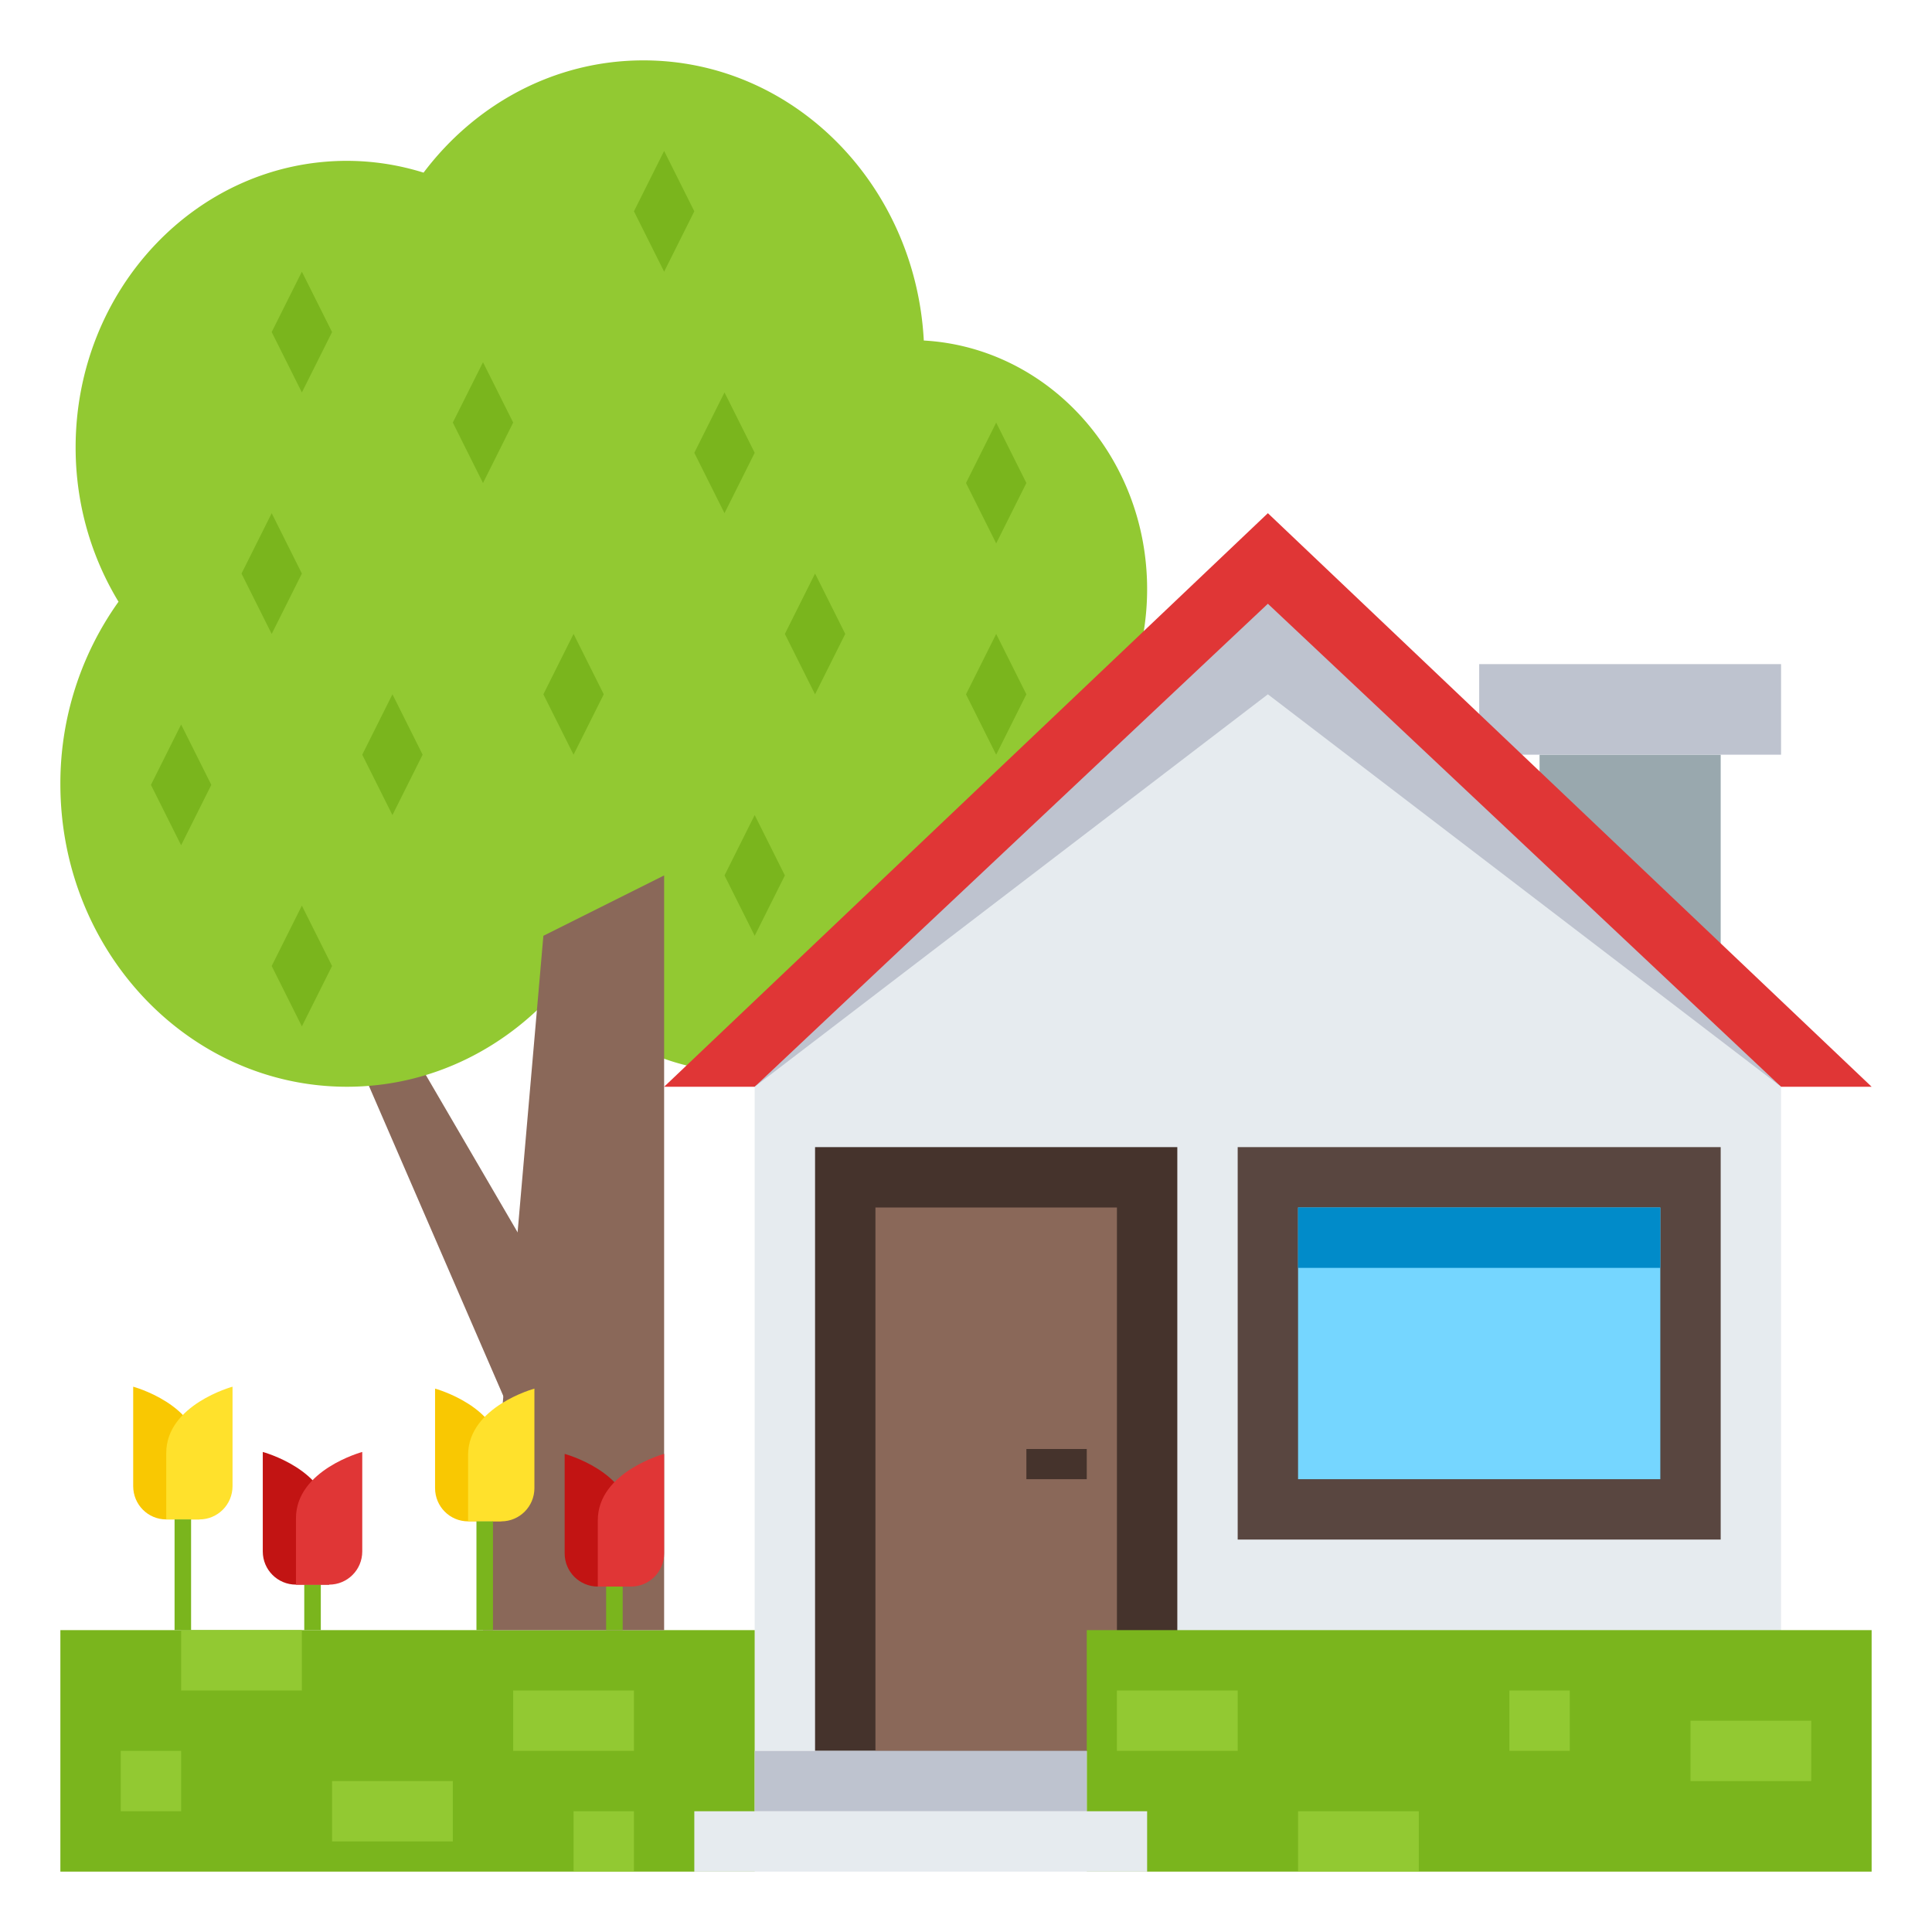
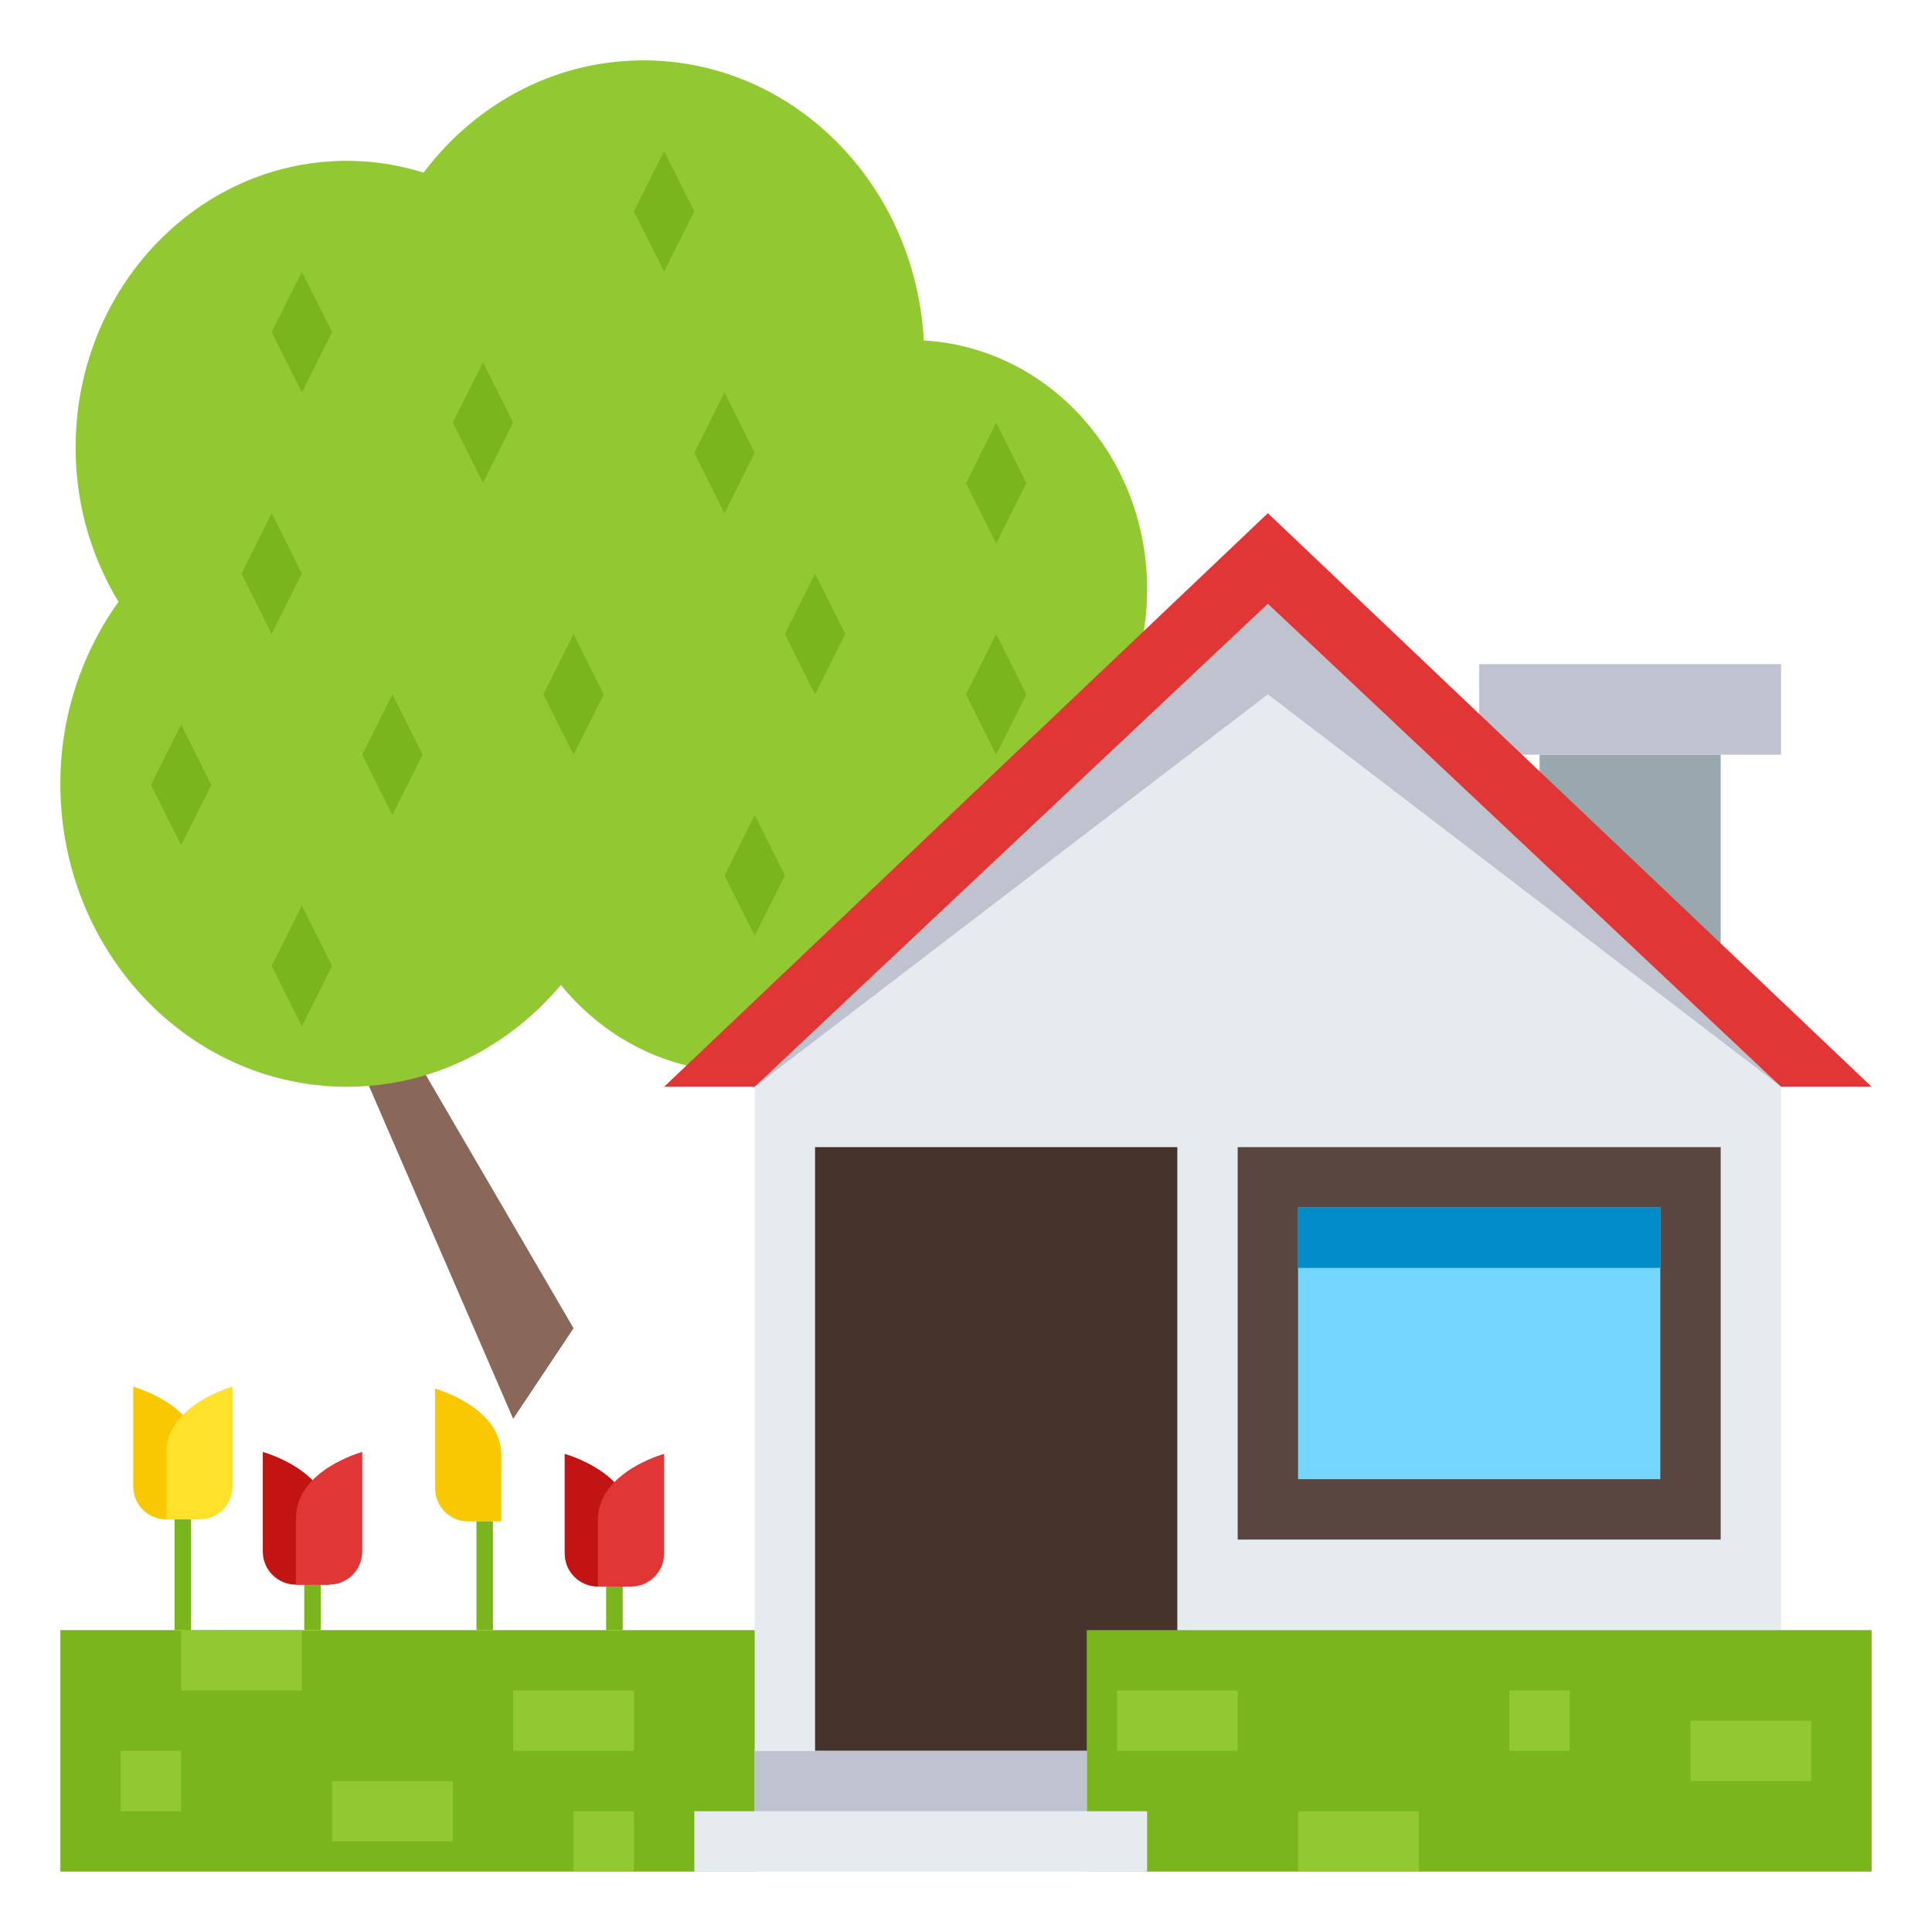
<svg xmlns="http://www.w3.org/2000/svg" width="64" height="64">
  <path fill="#8A6859" d="M10.5 32L17 47l2-3-7-12z" />
  <path fill="#92C932" d="M38 19.516c0-4.412-3.276-8.004-7.398-8.236C30.327 6.107 26.281 2 21.316 2c-2.953 0-5.578 1.455-7.285 3.719a8.529 8.529 0 0 0-2.537-.391c-4.965 0-8.989 4.252-8.989 9.496 0 1.883.526 3.635 1.421 5.109A10.35 10.35 0 0 0 2 25.971C2 31.51 6.252 36 11.494 36c2.822 0 5.349-1.309 7.087-3.371 1.435 1.76 3.554 2.877 5.924 2.877 4.252 0 7.703-3.586 7.809-8.051 3.281-.98 5.686-4.158 5.686-7.939z" />
  <path fill="#7AB51D" d="M23 7l-1 2-1-2 1-2 1 2zm-6 6.998L16 16l-1-2.002L16 12l1 1.998zM25 15l-1 2-1-2 1-2 1 2zm-5 8l-1 2-1-2 1-2 1 2zm-9-12l-1 2-1-2 1-2 1 2zm23 5l-1 2-1-2 1-2 1 2zm-6 5l-1 2-1-2 1-2 1 2zm-2 8l-1 2-1-2 1-2 1 2zm8-6l-1 2-1-2 1-2 1 2zm-23 9l-1 2-1-2 1-2 1 2zm-4-6l-1 2-1-2 1-2 1 2zm7-1l-1 2-1-2 1-2 1 2zm-4-6l-1 2-1-2 1-2 1 2z" />
  <path fill="#99A8AE" d="M51 25h6v10h-6z" />
  <path fill="#BEC3CF" d="M49 22h10v3H49z" />
  <path fill="#E03636" d="M42 17L22 36h40z" />
  <path fill="#BEC3CF" d="M42 20L25 36h34z" />
  <path fill="#E6EBEF" d="M42 23L25 36v22h34V36z" />
  <path fill="#594640" d="M41 38v13h16V38H41z" />
  <path fill="#75D6FF" d="M43 40h12v9H43z" />
  <path fill="#018BC9" d="M43 40h12v2H43z" />
  <path fill="#45332C" d="M27 38h12v20H27z" />
-   <path fill="#8A6859" d="M29 40h8v18h-8z" />
  <path fill="#45332C" d="M34 48h2v1h-2z" />
  <path fill="#7AB51D" d="M36 54h26v8H36zM2 54h23v8H2z" />
  <path fill="#E6EBEF" d="M23 60h15v2H23z" />
  <path fill="#BEC3CF" d="M25 58h11v2H25z" />
  <path fill="#92C932" d="M56 57h4v2h-4zm-13 3h4v2h-4zm-6-4h4v2h-4zM6 54h4v2H6zm11 2h4v2h-4zm-6 3h4v2h-4zm-7-1h2v2H4zm15 2h2v2h-2zm31-4h2v2h-2z" />
-   <path fill="#8A6859" d="M18 31l-2 23h6V29z" />
  <path fill="#7AB51D" d="M10.079 52.492h.548V54h-.548z" />
  <path fill="#C21413" d="M8.705 48.098v3.297c0 .607.492 1.098 1.099 1.098h1.099v-2.197c-.001-1.605-2.198-2.198-2.198-2.198z" />
  <path fill="#E03636" d="M12 48.098v3.297c0 .607-.491 1.098-1.098 1.098H9.804v-2.197c0-1.605 2.196-2.198 2.196-2.198z" />
  <path fill="#F9C802" d="M4.412 45.936v3.295c0 .609.488 1.102 1.095 1.102h1.098v-2.199c-.001-1.603-2.193-2.198-2.193-2.198z" />
  <path fill="#FFE12C" d="M7.703 45.936v3.295c0 .609-.49 1.102-1.099 1.102H5.507v-2.199c0-1.603 2.196-2.198 2.196-2.198z" />
  <path fill="#7AB51D" d="M5.783 50.332h.547V54h-.547zm14.296 2.225h.548V54h-.548z" />
  <path fill="#C21413" d="M18.705 48.162v3.297c0 .607.492 1.098 1.099 1.098h1.099V50.36c-.001-1.604-2.198-2.198-2.198-2.198z" />
  <path fill="#E03636" d="M22 48.162v3.297c0 .607-.491 1.098-1.098 1.098h-1.099V50.36C19.804 48.756 22 48.162 22 48.162z" />
  <path fill="#F9C802" d="M14.412 46v3.295c0 .609.488 1.102 1.095 1.102h1.098v-2.199C16.604 46.596 14.412 46 14.412 46z" />
-   <path fill="#FFE12C" d="M17.703 46v3.295c0 .609-.49 1.102-1.099 1.102h-1.098v-2.199C15.507 46.596 17.703 46 17.703 46z" />
  <path fill="#7AB51D" d="M15.783 50.396h.547V54h-.547z" />
</svg>